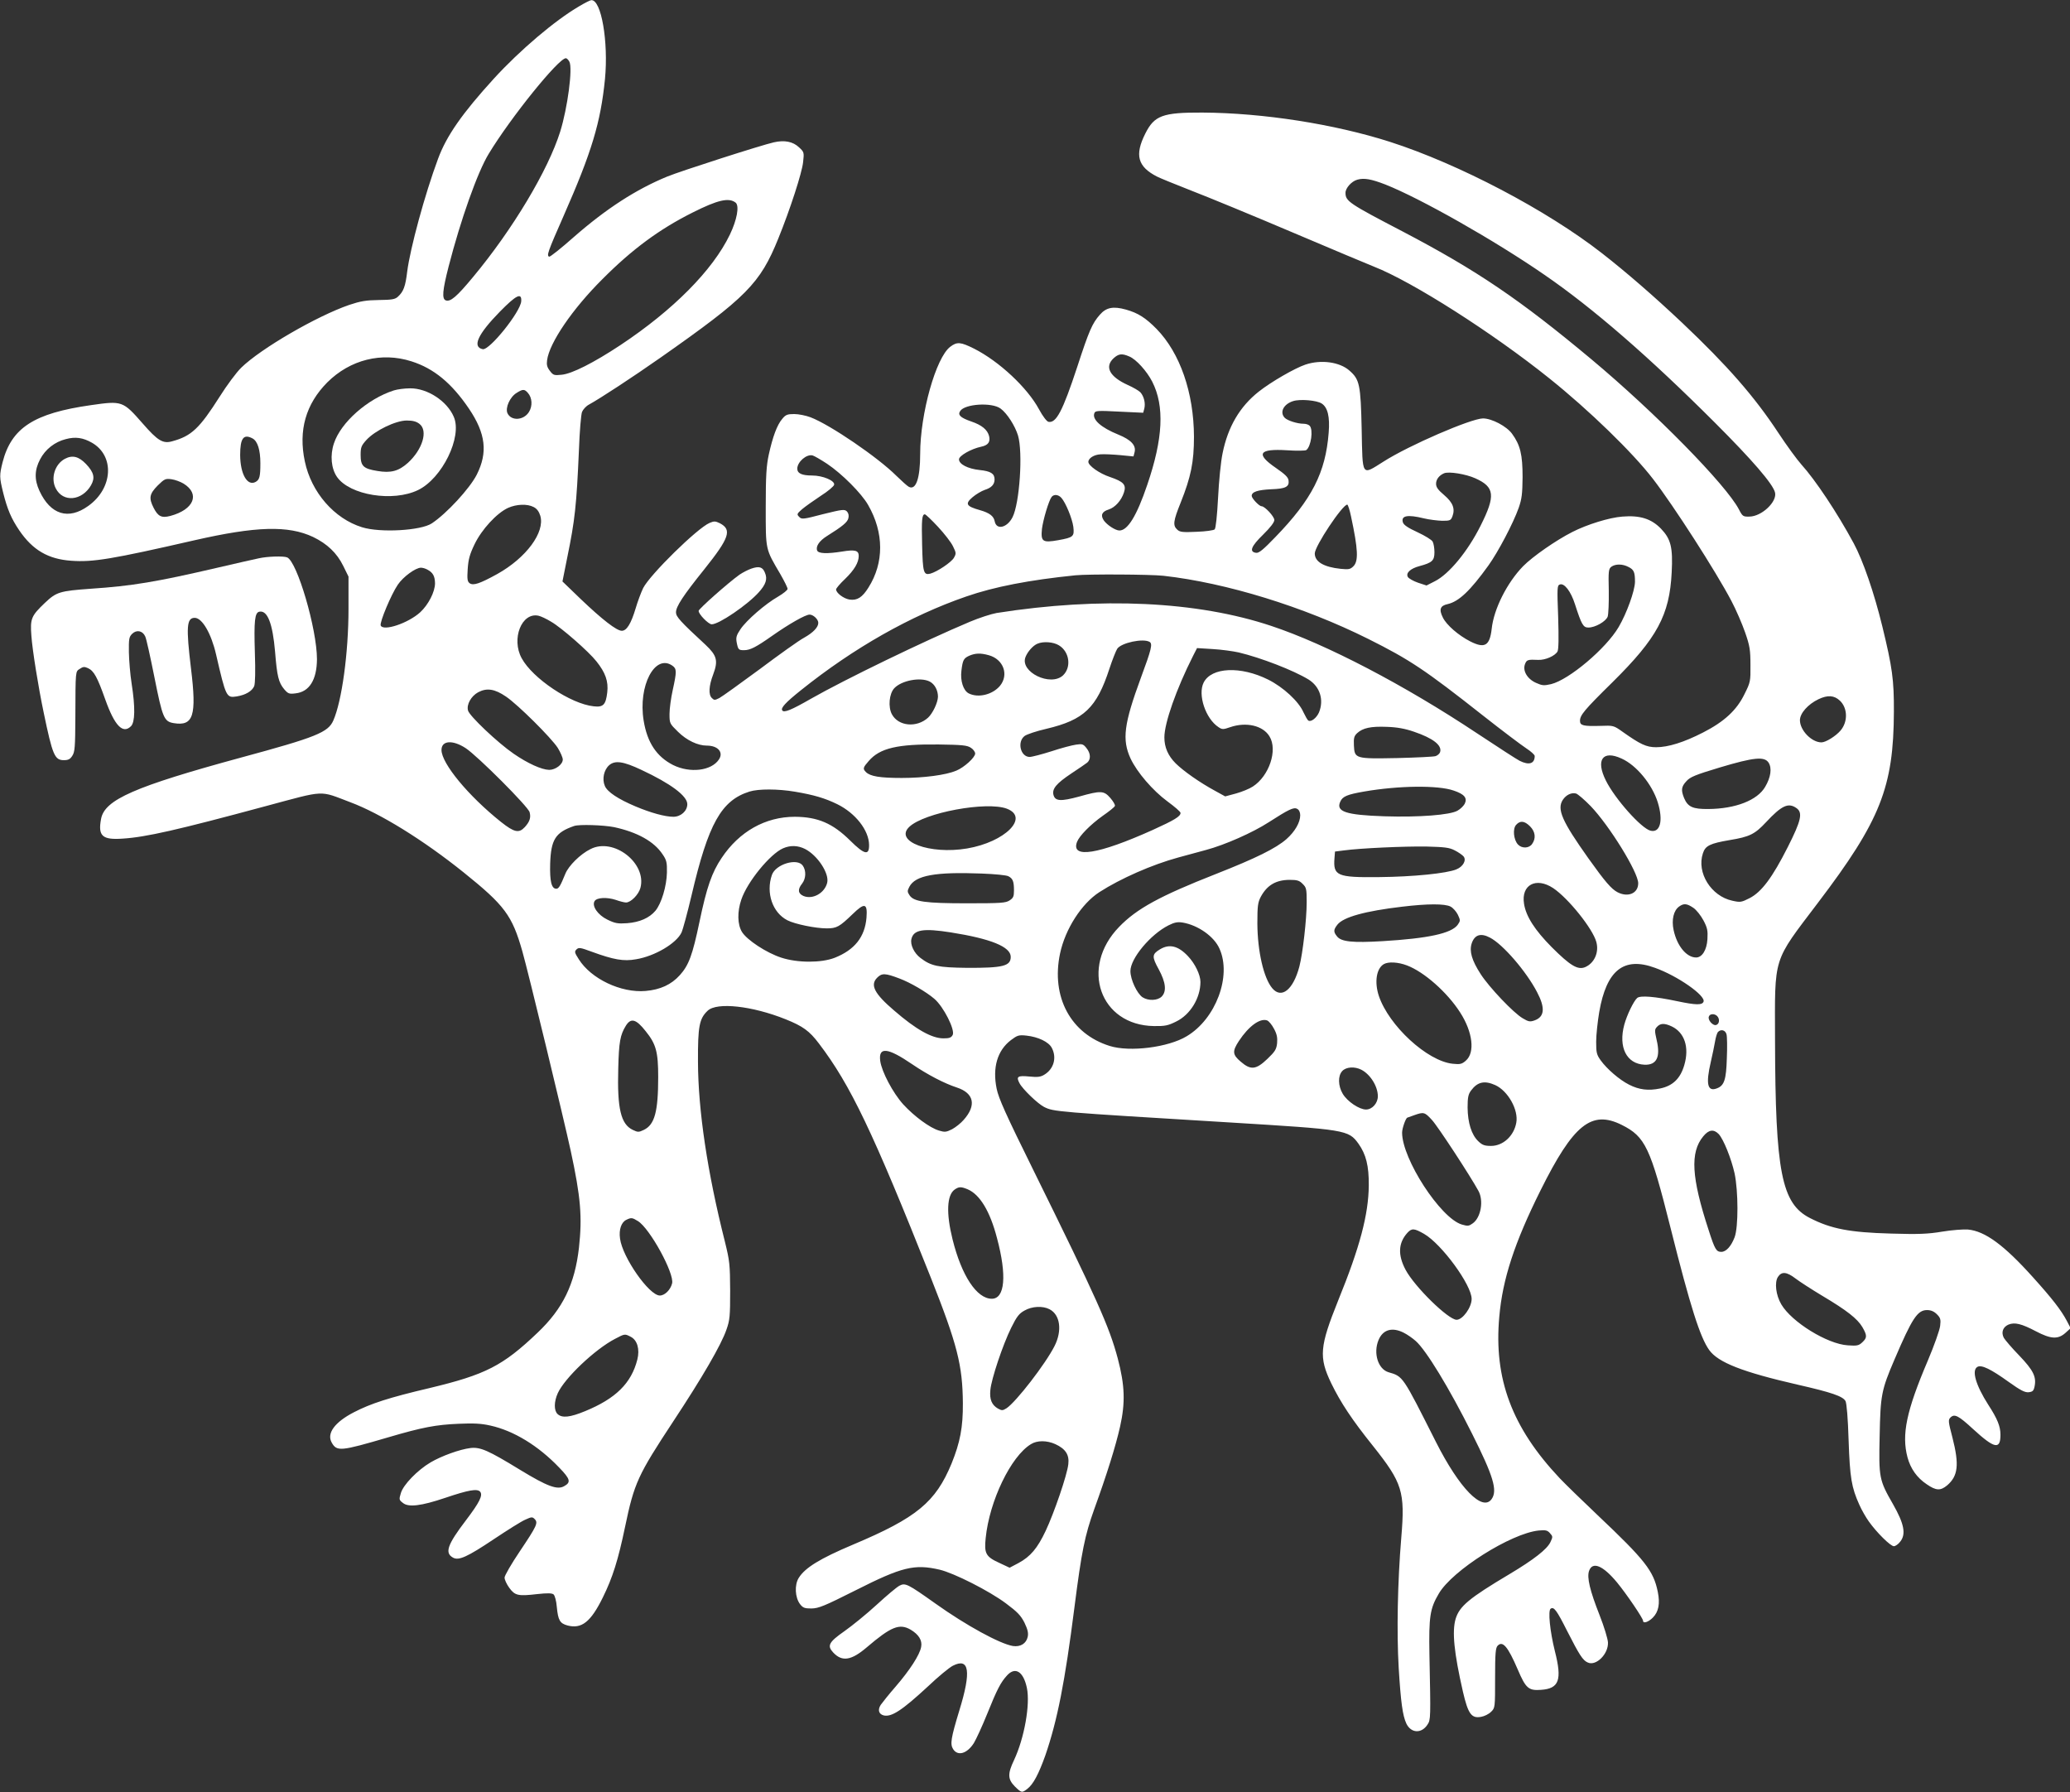
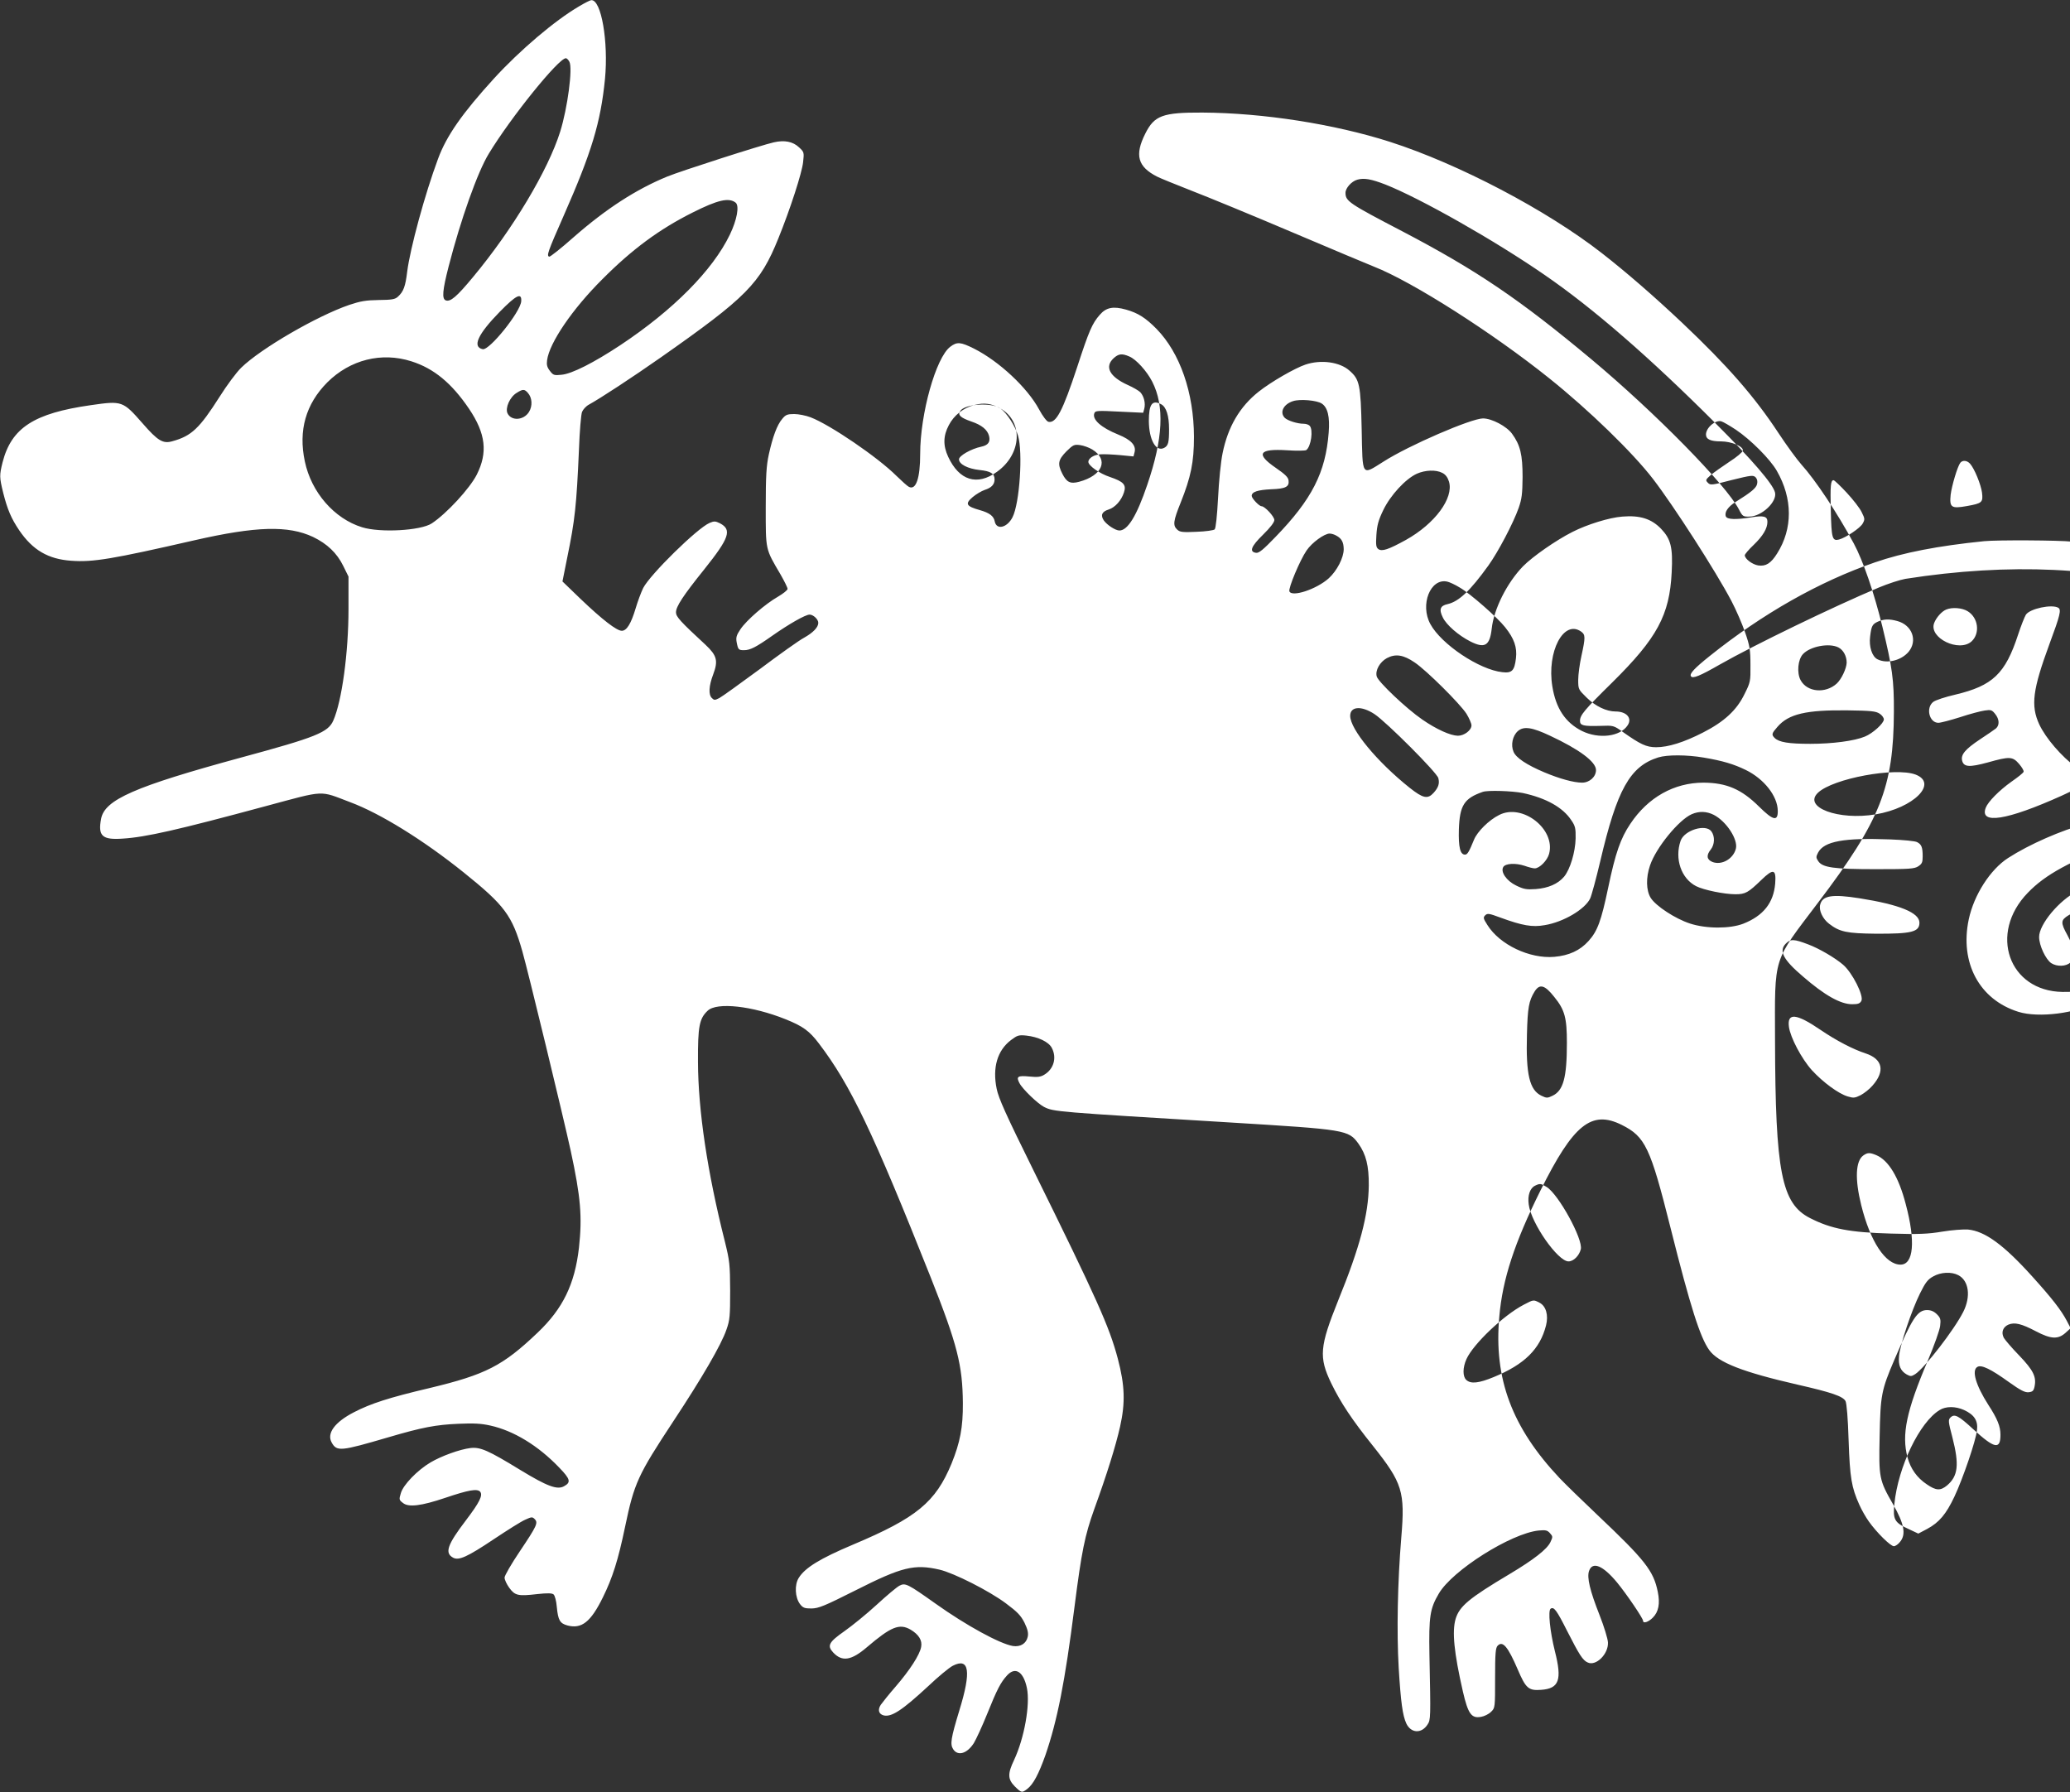
<svg xmlns="http://www.w3.org/2000/svg" version="1.0" width="1280pt" height="1108pt" viewBox="0 0 1280 1108" preserveAspectRatio="xMidYMid meet">
  <rect x="0" y="0" width="1280" height="1108" fill="#333333" stroke="none" />
  <g transform="translate(0,1108) scale(0.1,-0.1)" fill="#ffffff" stroke="none">
-     <path d="M3581 11041 c-149 -87 -365 -270 -527 -447 -196 -215 -293 -354 -345 -495 -82 -220 -173 -556 -191 -698 -11 -92 -23 -124 -57 -155 -18 -17 -38 -20 -119 -21 -79 -1 -113 -7 -182 -30 -201 -69 -547 -270 -668 -388 -30 -29 -90 -110 -134 -180 -124 -195 -174 -243 -292 -275 -58 -17 -90 2 -184 110 -122 139 -126 141 -320 113 -352 -50 -491 -140 -546 -353 -20 -81 -20 -92 4 -190 26 -102 49 -157 99 -231 83 -122 179 -178 321 -188 135 -10 253 10 760 126 385 88 583 93 736 21 87 -42 147 -99 186 -178 l33 -67 0 -200 c0 -271 -41 -570 -94 -690 -32 -73 -105 -103 -571 -229 -657 -179 -843 -260 -865 -379 -20 -106 7 -131 134 -122 143 9 337 53 885 201 373 100 327 98 522 24 185 -69 452 -234 701 -434 254 -204 300 -266 363 -488 35 -122 253 -1022 299 -1233 62 -287 72 -408 51 -600 -26 -225 -99 -376 -256 -525 -215 -205 -321 -259 -667 -342 -251 -59 -365 -96 -469 -150 -118 -61 -169 -130 -137 -187 32 -57 55 -54 349 32 214 63 296 78 436 84 92 4 139 2 196 -11 145 -32 297 -125 426 -260 69 -71 74 -91 30 -115 -42 -24 -104 -1 -270 100 -201 123 -248 143 -309 136 -66 -8 -179 -49 -247 -89 -81 -48 -168 -138 -183 -189 -12 -39 -12 -43 12 -61 34 -29 114 -19 262 31 145 49 198 58 216 38 18 -22 -3 -65 -88 -177 -115 -151 -133 -202 -79 -231 35 -19 88 5 251 114 84 56 171 111 195 121 39 18 44 18 58 4 23 -23 14 -42 -92 -200 -52 -77 -94 -150 -94 -162 0 -13 13 -41 29 -63 35 -48 54 -53 173 -39 64 7 91 6 101 -2 8 -7 17 -40 20 -77 8 -83 19 -102 66 -115 87 -23 144 21 219 174 60 121 95 233 137 435 57 273 79 320 299 654 177 268 296 472 328 566 21 59 23 84 23 241 -1 164 -3 183 -33 305 -108 427 -165 810 -166 1110 -1 219 8 267 60 316 57 54 275 30 482 -53 107 -43 147 -72 206 -150 195 -256 333 -545 692 -1448 164 -414 196 -541 198 -775 1 -150 -17 -243 -70 -374 -99 -239 -215 -335 -609 -501 -204 -86 -297 -143 -336 -206 -27 -43 -23 -121 8 -162 18 -23 28 -27 71 -27 45 1 79 15 274 113 285 144 362 163 518 127 89 -21 307 -131 411 -209 71 -53 91 -74 114 -119 20 -42 25 -64 20 -87 -9 -42 -45 -64 -92 -57 -81 14 -287 126 -478 262 -172 122 -187 130 -223 111 -16 -8 -79 -61 -141 -118 -62 -57 -152 -130 -199 -163 -97 -68 -109 -90 -70 -132 55 -59 112 -50 208 32 150 128 202 149 271 109 50 -30 73 -66 65 -107 -9 -49 -70 -143 -157 -244 -42 -48 -83 -100 -93 -114 -20 -31 -12 -57 18 -65 49 -12 115 32 275 180 62 59 131 116 153 127 102 52 115 -34 40 -277 -52 -171 -58 -208 -38 -239 29 -45 87 -27 128 38 14 23 52 105 83 182 60 149 83 194 123 237 51 55 101 22 122 -79 21 -102 -16 -309 -79 -444 -41 -86 -40 -119 4 -164 42 -41 44 -41 78 -15 37 29 70 92 111 207 74 215 121 452 180 916 44 345 64 443 122 605 78 215 133 391 160 511 33 148 30 254 -14 421 -53 199 -128 366 -522 1165 -170 344 -215 444 -227 503 -27 131 4 237 88 301 40 30 48 33 96 28 73 -8 138 -39 157 -76 32 -61 12 -131 -47 -166 -23 -14 -42 -16 -92 -11 -72 7 -83 0 -61 -41 19 -37 113 -127 152 -147 61 -30 64 -30 1149 -96 720 -44 733 -46 795 -131 47 -66 65 -137 64 -259 -2 -180 -55 -381 -189 -710 -115 -286 -121 -351 -43 -513 58 -119 128 -225 258 -387 182 -229 199 -282 175 -566 -23 -276 -29 -585 -16 -807 13 -211 24 -293 47 -343 29 -61 94 -64 131 -7 20 30 20 39 12 433 -4 235 3 284 58 377 84 144 446 372 617 390 43 4 54 2 70 -16 18 -20 19 -23 3 -56 -21 -44 -103 -108 -252 -197 -252 -150 -310 -199 -334 -277 -23 -78 -10 -209 45 -450 32 -138 53 -167 112 -156 20 3 48 17 62 31 25 24 25 26 25 209 0 154 3 187 16 200 31 32 63 -5 124 -147 50 -117 67 -132 145 -126 111 8 130 61 85 238 -31 124 -44 254 -26 264 20 13 37 -10 101 -137 75 -147 97 -183 128 -196 51 -24 128 52 125 124 -1 22 -24 98 -52 169 -60 152 -79 233 -65 273 21 61 86 34 173 -71 60 -73 161 -222 161 -237 0 -19 33 -8 60 19 36 36 46 87 31 160 -26 129 -78 196 -371 473 -96 91 -202 194 -236 230 -295 313 -408 615 -373 998 20 232 94 458 255 781 203 408 315 498 502 405 146 -73 177 -139 302 -637 123 -490 183 -677 239 -755 55 -77 206 -136 546 -214 211 -48 281 -72 297 -102 7 -14 15 -107 19 -242 8 -233 18 -291 66 -398 14 -32 41 -79 59 -104 49 -69 134 -153 155 -153 9 0 27 12 39 28 37 46 25 110 -44 231 -86 150 -89 163 -83 424 5 250 10 281 92 472 109 255 142 305 201 305 24 0 43 -8 61 -26 22 -22 25 -32 20 -72 -3 -26 -37 -122 -76 -214 -133 -312 -163 -458 -126 -598 19 -71 59 -127 119 -167 58 -40 85 -41 126 -7 68 58 76 128 33 296 -26 99 -27 109 -12 124 25 24 49 12 140 -72 132 -121 169 -129 169 -35 0 52 -19 99 -75 185 -78 122 -105 215 -67 235 25 14 83 -14 194 -94 73 -52 99 -65 122 -63 25 3 31 8 37 36 12 60 -8 100 -95 191 -46 47 -88 97 -95 109 -18 34 -6 67 28 82 39 16 80 6 170 -41 93 -49 137 -51 183 -10 l32 29 -24 46 c-35 66 -90 137 -210 270 -178 198 -295 284 -401 294 -27 2 -99 -3 -159 -13 -90 -15 -147 -17 -317 -12 -255 7 -370 29 -501 96 -176 90 -214 284 -216 1101 -1 526 -17 475 266 849 386 508 467 714 469 1180 1 198 -10 275 -71 526 -51 210 -120 409 -177 515 -103 191 -238 393 -324 488 -26 29 -90 116 -142 195 -148 225 -315 416 -595 681 -173 163 -343 311 -497 431 -341 266 -884 551 -1310 688 -344 110 -785 179 -1160 181 -246 1 -297 -18 -353 -130 -67 -133 -47 -205 73 -266 17 -9 111 -47 210 -86 99 -38 383 -155 630 -260 248 -105 473 -200 502 -211 237 -93 734 -410 1083 -690 246 -197 516 -459 642 -623 127 -165 387 -569 484 -753 29 -55 67 -143 85 -195 29 -83 33 -109 33 -201 1 -102 0 -107 -37 -181 -48 -99 -125 -170 -256 -237 -119 -61 -216 -91 -290 -91 -61 0 -98 18 -207 95 -56 40 -58 40 -138 37 -105 -3 -126 2 -126 31 0 35 25 66 201 239 276 273 353 415 366 679 8 155 -5 206 -66 270 -60 62 -131 84 -239 75 -81 -6 -219 -49 -309 -95 -101 -51 -246 -152 -305 -212 -99 -102 -181 -264 -194 -387 -12 -105 -43 -123 -132 -78 -73 37 -148 102 -170 148 -25 50 -17 73 30 83 69 16 139 82 252 239 60 84 152 258 187 356 19 55 23 85 24 190 0 139 -14 198 -65 268 -33 46 -125 95 -180 95 -74 -1 -457 -166 -615 -267 -137 -86 -129 -98 -135 199 -6 279 -13 309 -76 364 -60 53 -175 69 -271 37 -66 -22 -213 -107 -289 -167 -118 -93 -191 -218 -224 -381 -11 -52 -23 -174 -28 -276 -6 -112 -14 -188 -21 -195 -6 -6 -55 -13 -112 -15 -85 -4 -103 -2 -119 13 -29 26 -25 54 21 168 63 158 82 249 82 407 -1 272 -86 517 -231 666 -68 69 -115 99 -190 120 -79 22 -122 13 -161 -32 -47 -53 -67 -99 -140 -323 -90 -273 -130 -349 -178 -339 -10 2 -35 34 -58 77 -72 134 -247 297 -401 375 -84 42 -106 44 -148 12 -89 -67 -186 -415 -186 -662 0 -151 -26 -227 -70 -204 -10 5 -44 36 -77 68 -114 114 -410 316 -531 362 -29 11 -74 20 -101 20 -42 0 -53 -4 -74 -30 -32 -37 -59 -111 -83 -220 -15 -69 -19 -130 -19 -325 0 -270 -3 -256 91 -416 24 -42 44 -82 44 -90 0 -8 -27 -29 -59 -48 -79 -45 -195 -146 -232 -201 -25 -37 -29 -51 -24 -80 9 -47 12 -50 46 -50 37 0 73 18 171 87 108 76 209 133 234 133 23 0 54 -29 54 -51 0 -27 -31 -60 -88 -92 -32 -17 -155 -105 -275 -195 -121 -89 -232 -169 -249 -178 -28 -14 -32 -14 -46 0 -22 21 -19 75 8 146 32 85 23 117 -47 183 -157 145 -183 174 -183 201 0 36 44 103 175 266 155 194 173 245 96 285 -27 13 -35 14 -63 2 -76 -32 -369 -320 -411 -403 -13 -27 -34 -83 -46 -124 -29 -97 -56 -140 -86 -140 -32 0 -121 69 -255 197 l-112 108 30 150 c47 228 57 320 72 665 4 113 13 218 19 233 6 15 25 36 42 45 71 39 268 168 445 292 530 372 614 456 727 736 73 180 146 405 153 471 7 61 6 63 -25 92 -38 36 -90 46 -156 31 -73 -16 -578 -178 -660 -212 -192 -79 -376 -198 -575 -372 -79 -70 -148 -125 -154 -123 -17 6 -9 30 89 252 174 395 229 577 256 847 22 230 -23 492 -85 487 -6 0 -40 -17 -75 -38z m-60 -343 c21 -40 -11 -284 -57 -432 -75 -239 -294 -605 -539 -899 -101 -122 -140 -155 -169 -144 -24 10 -20 61 18 209 75 291 179 584 248 697 137 226 432 591 477 591 6 0 16 -10 22 -22z m5046 -759 c217 -86 673 -344 983 -558 299 -205 650 -510 1056 -916 229 -229 357 -377 370 -430 14 -57 -82 -148 -158 -149 -39 -1 -43 1 -65 44 -79 152 -519 600 -913 929 -442 369 -707 549 -1167 790 -332 173 -353 187 -353 239 0 29 37 71 73 81 42 12 86 4 174 -30z m-4018 -112 c24 -20 8 -107 -36 -198 -106 -220 -350 -466 -677 -683 -165 -109 -299 -177 -363 -183 -46 -5 -52 -3 -72 23 -18 23 -22 38 -18 67 14 107 156 316 342 501 183 184 352 309 558 412 155 78 224 94 266 61z m-1326 -610 c-5 -66 -196 -304 -238 -296 -67 14 -30 93 106 232 102 104 136 120 132 64z m3760 -341 c42 -17 109 -91 142 -156 77 -151 67 -352 -31 -638 -65 -192 -121 -282 -172 -282 -25 0 -78 35 -97 63 -21 32 -11 54 31 67 40 13 78 56 94 105 16 48 -2 67 -87 96 -64 21 -133 70 -133 93 0 23 35 45 75 47 22 2 77 -1 122 -5 l82 -8 7 27 c10 41 -22 76 -101 108 -107 43 -163 94 -148 132 5 16 20 17 154 10 l148 -7 7 26 c8 33 -2 75 -24 100 -9 10 -45 31 -79 46 -112 51 -144 112 -87 165 31 28 51 31 97 11z m-4439 -30 c139 -44 249 -135 356 -293 104 -154 117 -271 48 -408 -44 -86 -186 -240 -278 -301 -68 -45 -319 -59 -431 -24 -172 53 -314 216 -354 407 -41 192 6 355 139 489 141 140 335 189 520 130z m720 -195 c27 -30 30 -81 7 -118 -33 -53 -110 -57 -133 -8 -15 33 15 101 57 126 38 24 48 24 69 0z m4909 -66 c37 -24 51 -82 43 -180 -19 -246 -103 -412 -330 -646 -74 -77 -102 -100 -119 -97 -44 6 -31 40 43 112 46 45 70 77 70 91 0 21 -59 85 -79 85 -15 0 -61 49 -61 64 0 25 37 37 121 41 88 3 112 15 107 54 -2 20 -22 39 -80 79 -125 86 -104 119 71 108 58 -4 111 -3 118 1 30 21 45 127 21 151 -7 7 -23 12 -37 12 -39 0 -98 19 -116 36 -34 34 -9 85 51 104 43 14 147 5 177 -15z m-1986 -31 c40 -29 90 -107 108 -167 31 -104 10 -419 -34 -505 -33 -65 -99 -81 -110 -26 -6 33 -32 53 -92 70 -85 24 -93 39 -45 80 21 18 55 38 75 45 42 13 61 34 61 65 0 36 -24 51 -93 58 -73 8 -127 36 -127 66 0 22 75 65 137 78 43 9 58 29 49 66 -10 39 -45 68 -110 90 -66 23 -85 40 -69 64 27 45 196 56 250 16z m-5619 -211 c142 -81 131 -282 -22 -391 -123 -89 -234 -54 -302 93 -32 69 -31 129 4 195 32 62 91 108 159 125 60 16 106 9 161 -22z m994 26 c31 -17 48 -71 48 -153 0 -84 -5 -102 -30 -116 -51 -27 -94 49 -95 166 0 105 21 133 77 103z m3553 -157 c91 -61 212 -182 253 -254 99 -172 99 -358 2 -511 -38 -61 -70 -81 -117 -74 -37 6 -83 41 -83 63 0 6 25 36 55 64 58 56 85 102 85 143 0 34 -23 40 -102 27 -94 -15 -147 -13 -155 6 -10 26 13 60 61 90 96 60 126 85 132 110 4 17 1 31 -9 42 -15 14 -27 13 -148 -17 -122 -32 -132 -33 -147 -17 -16 16 -15 19 18 48 19 16 71 53 115 82 44 28 81 59 83 69 5 25 -70 57 -136 57 -64 0 -92 13 -92 43 1 42 58 91 95 81 11 -3 52 -27 90 -52z m4007 -89 c121 -54 127 -107 33 -294 -79 -158 -195 -299 -283 -343 l-51 -26 -52 17 c-29 10 -57 26 -63 35 -15 25 15 53 72 68 78 21 92 34 92 86 0 25 -5 54 -11 65 -5 11 -48 37 -93 58 -59 27 -86 45 -91 61 -13 42 28 50 130 25 33 -8 84 -14 113 -15 48 0 53 2 63 27 18 48 3 86 -51 132 -38 32 -50 49 -50 70 0 27 19 52 50 65 30 12 134 -5 192 -31z m-7987 -33 c104 -64 64 -161 -82 -200 -54 -14 -76 -3 -103 50 -31 61 -26 86 25 138 42 41 48 44 85 39 22 -3 55 -15 75 -27z m5428 -88 c27 -30 67 -128 74 -179 7 -60 1 -66 -94 -83 -96 -17 -108 -9 -100 70 7 56 42 175 60 198 14 17 41 15 60 -6z m-3263 -57 c20 -10 33 -28 41 -54 30 -102 -87 -260 -266 -360 -109 -60 -148 -73 -171 -57 -14 11 -16 25 -12 87 4 60 12 91 43 155 44 91 137 192 207 224 52 23 118 26 158 5z m5054 -57 c44 -205 47 -277 15 -309 -19 -19 -29 -21 -79 -16 -105 11 -160 44 -160 95 0 45 171 302 201 302 4 0 15 -33 23 -72z m-2554 -65 c40 -43 82 -97 93 -121 20 -40 20 -45 6 -70 -15 -28 -105 -88 -147 -99 -41 -10 -46 8 -50 177 -4 158 -1 190 17 190 5 0 42 -35 81 -77z m4269 -248 c35 -17 41 -33 41 -93 -1 -55 -51 -194 -101 -279 -78 -133 -307 -326 -418 -353 -44 -10 -55 -9 -93 8 -54 24 -84 75 -68 116 10 27 18 29 82 26 44 -2 104 25 119 52 7 14 8 83 4 214 -7 181 -6 194 10 200 28 11 69 -43 94 -122 41 -127 51 -144 83 -144 42 0 107 37 119 67 5 14 8 86 7 160 -3 123 -1 136 16 149 25 18 69 18 105 -1z m-7426 -17 c34 -18 46 -40 47 -84 0 -53 -41 -133 -92 -180 -75 -68 -229 -119 -244 -81 -7 20 65 192 106 252 33 49 110 105 143 105 10 0 28 -5 40 -12z m4552 -38 c390 -44 866 -191 1265 -390 258 -129 351 -191 710 -474 118 -93 239 -184 268 -203 28 -18 52 -40 52 -47 0 -48 -35 -59 -93 -30 -18 9 -135 85 -262 169 -451 300 -934 552 -1274 665 -458 153 -1056 181 -1698 80 -34 -6 -108 -30 -165 -54 -283 -119 -774 -357 -983 -476 -122 -70 -168 -89 -178 -72 -10 15 20 48 115 124 327 262 678 461 1023 580 173 60 389 102 675 131 81 8 462 6 545 -3z m-3787 -284 c63 -36 233 -185 280 -245 56 -70 75 -124 67 -192 -9 -77 -25 -93 -84 -86 -142 15 -377 172 -445 297 -66 120 0 286 104 263 14 -3 49 -19 78 -37z m3701 -125 c19 -12 11 -46 -54 -221 -105 -285 -118 -383 -64 -500 40 -85 137 -198 228 -265 45 -33 81 -64 81 -71 0 -22 -39 -45 -171 -105 -340 -153 -509 -179 -469 -74 15 38 82 106 159 161 39 27 73 54 75 61 3 6 -10 28 -28 49 -40 46 -58 47 -193 9 -114 -31 -149 -29 -159 11 -9 37 18 70 111 132 44 29 88 59 98 67 23 20 22 57 -5 90 -19 24 -26 27 -64 21 -23 -3 -92 -21 -152 -41 -60 -19 -121 -35 -135 -35 -56 0 -79 92 -32 129 14 11 75 31 136 45 232 55 310 129 389 371 18 55 40 110 48 123 24 38 162 67 201 43z m-561 -21 c66 -40 78 -136 25 -186 -77 -71 -267 21 -232 113 13 34 47 72 74 83 37 16 99 11 133 -10z m1112 -44 c138 -33 337 -110 431 -167 71 -44 97 -126 65 -204 -15 -34 -49 -61 -66 -50 -5 3 -18 26 -30 51 -29 67 -124 155 -218 202 -170 85 -351 77 -399 -18 -38 -75 12 -224 92 -276 22 -15 29 -15 72 0 99 34 203 10 243 -57 52 -84 -2 -245 -103 -310 -21 -14 -68 -33 -104 -43 l-67 -18 -60 33 c-98 53 -197 123 -246 171 -47 47 -70 99 -70 161 0 89 74 299 177 503 l25 49 96 -6 c54 -3 126 -13 162 -21z m-1546 -17 c91 -25 126 -121 69 -190 -46 -54 -134 -76 -193 -46 -33 17 -53 78 -45 140 8 67 14 77 49 93 38 16 69 17 120 3z m-1956 -65 c27 -19 27 -36 2 -150 -11 -49 -20 -116 -20 -148 0 -59 1 -60 53 -111 54 -53 122 -85 178 -85 68 0 104 -41 75 -85 -46 -71 -179 -87 -284 -35 -102 52 -160 139 -182 275 -35 215 70 415 178 339z m1591 -98 c31 -16 51 -54 51 -94 -1 -36 -32 -102 -61 -129 -70 -64 -184 -54 -224 21 -24 45 -17 127 15 161 45 48 162 70 219 41z m-2620 -93 c74 -50 280 -255 320 -317 17 -28 31 -60 31 -72 0 -30 -45 -64 -84 -64 -47 1 -133 40 -220 100 -99 68 -274 234 -282 267 -10 37 19 89 63 113 53 28 102 21 172 -27z m8248 -25 c48 -45 51 -130 4 -185 -29 -34 -91 -73 -118 -73 -61 0 -133 75 -133 137 0 43 50 99 115 130 57 27 97 24 132 -9z m-2634 -192 c118 -40 175 -84 162 -126 -3 -10 -16 -21 -28 -25 -12 -4 -119 -9 -237 -12 -260 -5 -264 -4 -268 78 -2 46 1 58 20 76 35 32 84 43 183 39 64 -2 113 -11 168 -30z m-5863 -102 c74 -49 387 -362 395 -396 9 -34 0 -59 -30 -92 -36 -39 -65 -33 -147 32 -202 161 -368 362 -368 445 0 59 69 64 150 11z m3123 3 c15 -9 27 -26 27 -36 0 -24 -68 -86 -117 -106 -64 -27 -201 -45 -337 -45 -136 0 -194 10 -221 36 -21 21 -19 28 17 69 69 80 178 105 433 102 145 -2 175 -5 198 -20z m4024 -67 c92 -41 189 -159 224 -271 35 -113 15 -190 -45 -175 -57 14 -220 197 -276 310 -64 128 -20 190 97 136z m909 -25 c22 -34 14 -91 -21 -150 -48 -83 -184 -136 -352 -137 -95 -1 -126 13 -149 67 -20 49 -18 71 14 105 23 26 54 39 207 85 211 63 275 69 301 30z m-6970 -45 c180 -84 284 -161 284 -212 0 -42 -40 -78 -86 -78 -51 0 -139 24 -234 64 -109 46 -175 90 -190 127 -18 42 -6 99 27 128 36 31 87 24 199 -29z m5023 -128 c66 -22 86 -46 68 -82 -7 -13 -26 -32 -44 -42 -45 -27 -240 -42 -453 -35 -239 8 -301 29 -272 91 14 32 43 44 147 62 213 37 458 40 554 6z m-4073 -7 c118 -20 185 -40 261 -77 112 -55 196 -161 197 -252 1 -67 -28 -61 -116 26 -109 108 -201 147 -343 148 -182 0 -344 -91 -453 -255 -60 -89 -92 -180 -137 -396 -43 -205 -66 -267 -121 -328 -53 -59 -121 -90 -212 -98 -152 -13 -337 75 -413 196 -26 41 -28 47 -14 61 14 13 23 12 93 -14 137 -50 198 -61 275 -47 116 19 249 98 281 165 9 20 37 123 62 229 104 445 184 588 359 643 55 17 175 17 281 -1z m4920 -89 c116 -121 294 -409 294 -477 0 -62 -62 -89 -127 -56 -39 20 -79 67 -181 210 -164 231 -196 304 -158 362 20 30 52 46 81 39 11 -3 52 -38 91 -78z m-3610 -16 c141 -54 -11 -206 -246 -246 -231 -39 -453 44 -357 134 93 88 478 159 603 112z m4882 4 c41 -28 30 -77 -53 -241 -95 -188 -162 -278 -236 -316 -51 -26 -58 -27 -107 -16 -131 28 -222 173 -182 293 15 47 43 61 166 82 122 20 155 36 224 110 97 104 138 123 188 88z m-3068 -45 c0 -44 -33 -101 -85 -147 -65 -57 -188 -118 -437 -216 -346 -136 -489 -214 -598 -327 -244 -251 -118 -608 215 -613 69 -1 88 3 138 28 87 42 150 145 150 245 0 44 -34 114 -77 159 -60 64 -115 78 -174 42 -49 -30 -50 -45 -7 -123 44 -81 50 -137 18 -169 -26 -25 -82 -27 -118 -4 -34 23 -75 109 -75 162 0 78 124 227 236 283 36 18 55 22 87 17 95 -16 195 -86 228 -162 76 -169 -23 -434 -203 -541 -114 -69 -352 -99 -476 -60 -241 75 -364 303 -307 572 32 151 133 308 243 379 132 85 326 170 487 214 44 12 122 33 173 47 116 31 288 107 387 171 123 79 155 95 176 83 12 -6 19 -21 19 -40z m1421 -68 c33 -33 38 -74 13 -109 -19 -28 -64 -29 -88 -3 -27 30 -33 97 -11 121 25 28 52 25 86 -9z m-5664 -5 c144 -31 248 -89 300 -168 25 -36 28 -51 27 -113 -2 -85 -34 -191 -71 -236 -38 -45 -98 -71 -175 -77 -58 -4 -75 -1 -122 22 -60 29 -98 85 -79 115 14 22 76 25 131 7 25 -9 53 -16 63 -16 30 0 78 49 89 90 41 153 -166 314 -309 240 -63 -31 -135 -103 -155 -152 -31 -76 -41 -93 -56 -93 -30 0 -41 46 -38 155 5 149 32 193 148 233 31 11 181 6 247 -7z m1181 -135 c78 -40 151 -152 137 -209 -16 -64 -89 -105 -146 -82 -35 15 -38 41 -9 77 24 31 26 80 4 111 -34 49 -168 9 -191 -58 -38 -111 4 -233 96 -280 47 -24 175 -50 243 -50 62 0 79 10 160 88 75 73 93 68 86 -22 -10 -119 -73 -199 -197 -248 -83 -32 -229 -32 -330 1 -92 30 -212 109 -243 159 -28 46 -30 124 -4 200 37 110 178 282 258 317 46 20 92 18 136 -4z m4018 -9 c22 -11 46 -28 54 -37 19 -23 -2 -63 -44 -80 -59 -25 -267 -46 -478 -48 -262 -3 -285 8 -276 119 l3 39 55 7 c104 14 375 26 510 24 113 -3 142 -6 176 -24z m-2760 -160 c27 -14 34 -32 34 -88 0 -36 -4 -46 -27 -61 -24 -16 -54 -18 -263 -18 -260 0 -330 10 -356 50 -14 21 -14 27 -1 52 37 71 161 93 447 82 80 -3 155 -10 166 -17z m1819 -47 c23 -22 25 -32 25 -112 0 -107 -24 -316 -45 -398 -38 -145 -111 -203 -168 -135 -53 63 -91 228 -92 400 0 109 3 130 21 165 39 72 93 104 177 105 48 0 62 -4 82 -25z m1549 -26 c93 -62 245 -251 267 -333 18 -65 -13 -132 -70 -156 -45 -18 -91 9 -206 124 -104 105 -159 190 -171 268 -19 117 74 167 180 97z m-635 -114 c16 -8 36 -31 46 -51 16 -35 16 -37 -2 -63 -40 -52 -180 -83 -463 -100 -185 -11 -256 -4 -282 29 -23 28 -23 41 2 73 37 47 171 84 400 111 158 19 264 19 299 1z m1502 -8 c18 -12 46 -47 62 -77 25 -47 28 -64 25 -117 -4 -67 -33 -113 -70 -113 -59 0 -118 71 -139 169 -14 64 0 122 34 146 29 21 48 19 88 -8z m-4591 -152 c247 -39 370 -89 370 -151 0 -57 -48 -69 -270 -68 -179 2 -223 11 -288 61 -40 30 -65 83 -56 118 14 57 73 67 244 40z m3333 -32 c80 -41 225 -209 292 -338 51 -97 46 -152 -16 -174 -28 -10 -38 -8 -73 13 -57 33 -207 191 -260 273 -55 85 -71 141 -56 189 18 55 56 67 113 37z m-513 -172 c106 -40 249 -166 329 -291 78 -121 93 -248 35 -298 -24 -21 -35 -24 -81 -19 -157 16 -395 235 -457 420 -28 85 -15 169 31 196 28 16 88 13 143 -8z m1534 -15 c140 -50 314 -172 300 -209 -8 -22 -46 -22 -164 3 -138 29 -226 36 -246 20 -22 -19 -64 -106 -80 -165 -38 -140 14 -243 125 -248 75 -3 100 47 75 153 -13 58 -13 65 2 81 21 23 46 24 91 3 80 -38 110 -130 78 -239 -24 -83 -71 -129 -150 -145 -72 -15 -130 -8 -192 24 -58 29 -136 96 -175 150 -25 35 -28 47 -28 115 0 42 9 125 19 184 45 259 152 344 345 273z m-4672 -66 c67 -25 166 -83 215 -125 58 -49 130 -193 114 -224 -9 -17 -21 -21 -57 -21 -72 0 -170 55 -305 172 -122 104 -150 158 -105 203 29 29 49 29 138 -5z m5056 -232 c17 -17 15 -48 -5 -55 -20 -8 -55 31 -46 52 6 18 35 19 51 3z m-2740 -79 c18 -33 22 -55 19 -89 -4 -38 -13 -52 -60 -97 -70 -67 -103 -71 -165 -17 -51 43 -53 64 -11 128 61 92 130 142 174 127 11 -4 30 -27 43 -52z m-3886 -14 c65 -80 78 -129 78 -284 0 -215 -22 -295 -89 -327 -31 -15 -37 -15 -68 0 -74 35 -97 132 -90 379 4 166 12 208 47 265 31 50 63 42 122 -33z m6684 -20 c4 -14 5 -81 2 -149 -4 -132 -16 -168 -61 -185 -59 -23 -70 27 -38 164 10 44 22 100 26 125 4 25 12 51 17 58 18 21 47 14 54 -13z m-5037 -184 c97 -66 201 -120 278 -145 106 -35 122 -110 42 -200 -18 -21 -50 -46 -72 -58 -36 -18 -45 -19 -81 -8 -57 17 -153 88 -221 162 -64 71 -133 202 -142 268 -12 89 45 84 196 -19z m2779 -35 c56 -29 102 -103 102 -164 0 -43 -35 -82 -73 -82 -42 0 -115 49 -144 97 -29 49 -31 111 -3 141 24 26 77 29 118 8z m828 -95 c79 -36 145 -154 130 -233 -15 -82 -82 -143 -156 -143 -40 0 -54 5 -79 29 -42 40 -65 114 -66 208 0 62 4 82 21 105 40 54 83 64 150 34z m-392 -215 c36 -38 239 -349 288 -439 33 -60 16 -163 -34 -200 -25 -18 -31 -19 -69 -8 -132 40 -369 405 -369 568 0 27 23 92 33 93 1 0 20 7 42 15 59 21 65 19 109 -29z m1774 -88 c30 -33 77 -150 98 -243 23 -110 24 -332 0 -395 -21 -55 -52 -90 -82 -90 -31 0 -40 14 -79 136 -106 324 -115 479 -33 578 34 42 65 46 96 14z m-4645 -341 c76 -32 139 -136 182 -302 62 -231 49 -375 -32 -375 -93 0 -187 142 -243 368 -40 161 -35 273 13 307 26 18 39 19 80 2z m-2038 -197 c74 -46 226 -324 211 -385 -10 -40 -45 -75 -76 -75 -66 0 -231 236 -246 352 -8 56 8 101 39 116 31 15 36 14 72 -8z m4861 -79 c109 -63 294 -316 294 -402 0 -52 -55 -129 -93 -129 -51 0 -260 204 -316 310 -48 91 -45 165 12 228 27 29 42 28 103 -7z m2297 -276 c25 -19 99 -67 164 -106 153 -91 218 -142 249 -194 30 -52 30 -66 0 -94 -22 -21 -33 -23 -90 -19 -127 8 -347 144 -411 253 -34 57 -43 136 -21 170 23 35 54 32 109 -10z m-4613 -190 c66 -34 79 -132 31 -227 -56 -111 -238 -346 -297 -385 -24 -15 -29 -15 -53 -2 -38 22 -53 56 -47 115 6 68 77 280 129 385 34 69 49 88 82 106 47 27 113 30 155 8z m2190 -145 c22 -11 55 -34 74 -51 64 -56 207 -290 349 -574 131 -261 158 -350 121 -403 -56 -81 -199 64 -345 353 -208 412 -202 404 -294 431 -64 20 -94 118 -61 198 27 66 85 82 156 46z m-4780 -25 c41 -21 57 -77 41 -141 -37 -146 -133 -241 -323 -319 -92 -38 -142 -44 -170 -18 -23 21 -23 76 1 129 42 93 229 271 354 336 61 32 60 32 97 13z m2626 -664 c63 -29 87 -66 80 -124 -7 -66 -88 -302 -140 -412 -51 -108 -94 -159 -168 -199 l-55 -29 -66 31 c-81 37 -92 58 -82 152 23 230 156 506 280 581 38 24 98 24 151 0z" />
-     <path d="M2435 8666 c-162 -52 -327 -197 -370 -327 -25 -74 -17 -156 19 -208 79 -113 346 -156 501 -81 149 72 275 329 221 453 -42 98 -164 177 -270 176 -34 0 -79 -6 -101 -13z m159 -207 c54 -42 19 -158 -72 -241 -57 -51 -105 -64 -188 -50 -87 14 -104 30 -104 99 0 47 4 58 36 93 53 58 181 120 249 120 38 0 60 -6 79 -21z" />
-     <path d="M401 8243 c-62 -33 -89 -120 -56 -183 45 -88 162 -77 218 20 26 46 18 79 -31 131 -45 47 -84 57 -131 32z" />
-     <path d="M1600 7628 c-25 -5 -139 -31 -255 -58 -379 -88 -528 -113 -783 -130 -194 -14 -213 -20 -285 -88 -84 -80 -91 -98 -83 -202 6 -88 43 -318 76 -475 55 -265 68 -295 125 -295 27 0 39 6 52 27 16 24 18 54 19 238 1 293 0 282 28 300 19 13 28 14 50 4 37 -17 58 -56 107 -194 58 -163 109 -215 159 -165 25 25 27 116 4 263 -9 56 -16 144 -17 194 -1 83 1 95 20 114 27 27 65 20 81 -16 7 -14 32 -128 57 -253 50 -250 59 -273 119 -283 122 -20 143 45 107 338 -31 257 -27 313 23 313 46 0 102 -96 132 -226 61 -264 64 -270 127 -260 56 9 96 33 109 64 6 18 8 89 4 207 -6 195 -1 248 28 253 50 10 82 -73 97 -248 12 -152 22 -190 56 -231 24 -28 31 -31 70 -26 86 9 132 84 133 211 0 187 -123 606 -185 630 -24 9 -122 6 -175 -6z" />
-     <path d="M4645 7564 c-20 -7 -53 -24 -72 -37 -70 -50 -253 -212 -253 -224 0 -21 61 -83 81 -83 45 0 221 120 291 198 44 49 55 82 38 121 -14 36 -36 42 -85 25z" />
+     <path d="M3581 11041 c-149 -87 -365 -270 -527 -447 -196 -215 -293 -354 -345 -495 -82 -220 -173 -556 -191 -698 -11 -92 -23 -124 -57 -155 -18 -17 -38 -20 -119 -21 -79 -1 -113 -7 -182 -30 -201 -69 -547 -270 -668 -388 -30 -29 -90 -110 -134 -180 -124 -195 -174 -243 -292 -275 -58 -17 -90 2 -184 110 -122 139 -126 141 -320 113 -352 -50 -491 -140 -546 -353 -20 -81 -20 -92 4 -190 26 -102 49 -157 99 -231 83 -122 179 -178 321 -188 135 -10 253 10 760 126 385 88 583 93 736 21 87 -42 147 -99 186 -178 l33 -67 0 -200 c0 -271 -41 -570 -94 -690 -32 -73 -105 -103 -571 -229 -657 -179 -843 -260 -865 -379 -20 -106 7 -131 134 -122 143 9 337 53 885 201 373 100 327 98 522 24 185 -69 452 -234 701 -434 254 -204 300 -266 363 -488 35 -122 253 -1022 299 -1233 62 -287 72 -408 51 -600 -26 -225 -99 -376 -256 -525 -215 -205 -321 -259 -667 -342 -251 -59 -365 -96 -469 -150 -118 -61 -169 -130 -137 -187 32 -57 55 -54 349 32 214 63 296 78 436 84 92 4 139 2 196 -11 145 -32 297 -125 426 -260 69 -71 74 -91 30 -115 -42 -24 -104 -1 -270 100 -201 123 -248 143 -309 136 -66 -8 -179 -49 -247 -89 -81 -48 -168 -138 -183 -189 -12 -39 -12 -43 12 -61 34 -29 114 -19 262 31 145 49 198 58 216 38 18 -22 -3 -65 -88 -177 -115 -151 -133 -202 -79 -231 35 -19 88 5 251 114 84 56 171 111 195 121 39 18 44 18 58 4 23 -23 14 -42 -92 -200 -52 -77 -94 -150 -94 -162 0 -13 13 -41 29 -63 35 -48 54 -53 173 -39 64 7 91 6 101 -2 8 -7 17 -40 20 -77 8 -83 19 -102 66 -115 87 -23 144 21 219 174 60 121 95 233 137 435 57 273 79 320 299 654 177 268 296 472 328 566 21 59 23 84 23 241 -1 164 -3 183 -33 305 -108 427 -165 810 -166 1110 -1 219 8 267 60 316 57 54 275 30 482 -53 107 -43 147 -72 206 -150 195 -256 333 -545 692 -1448 164 -414 196 -541 198 -775 1 -150 -17 -243 -70 -374 -99 -239 -215 -335 -609 -501 -204 -86 -297 -143 -336 -206 -27 -43 -23 -121 8 -162 18 -23 28 -27 71 -27 45 1 79 15 274 113 285 144 362 163 518 127 89 -21 307 -131 411 -209 71 -53 91 -74 114 -119 20 -42 25 -64 20 -87 -9 -42 -45 -64 -92 -57 -81 14 -287 126 -478 262 -172 122 -187 130 -223 111 -16 -8 -79 -61 -141 -118 -62 -57 -152 -130 -199 -163 -97 -68 -109 -90 -70 -132 55 -59 112 -50 208 32 150 128 202 149 271 109 50 -30 73 -66 65 -107 -9 -49 -70 -143 -157 -244 -42 -48 -83 -100 -93 -114 -20 -31 -12 -57 18 -65 49 -12 115 32 275 180 62 59 131 116 153 127 102 52 115 -34 40 -277 -52 -171 -58 -208 -38 -239 29 -45 87 -27 128 38 14 23 52 105 83 182 60 149 83 194 123 237 51 55 101 22 122 -79 21 -102 -16 -309 -79 -444 -41 -86 -40 -119 4 -164 42 -41 44 -41 78 -15 37 29 70 92 111 207 74 215 121 452 180 916 44 345 64 443 122 605 78 215 133 391 160 511 33 148 30 254 -14 421 -53 199 -128 366 -522 1165 -170 344 -215 444 -227 503 -27 131 4 237 88 301 40 30 48 33 96 28 73 -8 138 -39 157 -76 32 -61 12 -131 -47 -166 -23 -14 -42 -16 -92 -11 -72 7 -83 0 -61 -41 19 -37 113 -127 152 -147 61 -30 64 -30 1149 -96 720 -44 733 -46 795 -131 47 -66 65 -137 64 -259 -2 -180 -55 -381 -189 -710 -115 -286 -121 -351 -43 -513 58 -119 128 -225 258 -387 182 -229 199 -282 175 -566 -23 -276 -29 -585 -16 -807 13 -211 24 -293 47 -343 29 -61 94 -64 131 -7 20 30 20 39 12 433 -4 235 3 284 58 377 84 144 446 372 617 390 43 4 54 2 70 -16 18 -20 19 -23 3 -56 -21 -44 -103 -108 -252 -197 -252 -150 -310 -199 -334 -277 -23 -78 -10 -209 45 -450 32 -138 53 -167 112 -156 20 3 48 17 62 31 25 24 25 26 25 209 0 154 3 187 16 200 31 32 63 -5 124 -147 50 -117 67 -132 145 -126 111 8 130 61 85 238 -31 124 -44 254 -26 264 20 13 37 -10 101 -137 75 -147 97 -183 128 -196 51 -24 128 52 125 124 -1 22 -24 98 -52 169 -60 152 -79 233 -65 273 21 61 86 34 173 -71 60 -73 161 -222 161 -237 0 -19 33 -8 60 19 36 36 46 87 31 160 -26 129 -78 196 -371 473 -96 91 -202 194 -236 230 -295 313 -408 615 -373 998 20 232 94 458 255 781 203 408 315 498 502 405 146 -73 177 -139 302 -637 123 -490 183 -677 239 -755 55 -77 206 -136 546 -214 211 -48 281 -72 297 -102 7 -14 15 -107 19 -242 8 -233 18 -291 66 -398 14 -32 41 -79 59 -104 49 -69 134 -153 155 -153 9 0 27 12 39 28 37 46 25 110 -44 231 -86 150 -89 163 -83 424 5 250 10 281 92 472 109 255 142 305 201 305 24 0 43 -8 61 -26 22 -22 25 -32 20 -72 -3 -26 -37 -122 -76 -214 -133 -312 -163 -458 -126 -598 19 -71 59 -127 119 -167 58 -40 85 -41 126 -7 68 58 76 128 33 296 -26 99 -27 109 -12 124 25 24 49 12 140 -72 132 -121 169 -129 169 -35 0 52 -19 99 -75 185 -78 122 -105 215 -67 235 25 14 83 -14 194 -94 73 -52 99 -65 122 -63 25 3 31 8 37 36 12 60 -8 100 -95 191 -46 47 -88 97 -95 109 -18 34 -6 67 28 82 39 16 80 6 170 -41 93 -49 137 -51 183 -10 l32 29 -24 46 c-35 66 -90 137 -210 270 -178 198 -295 284 -401 294 -27 2 -99 -3 -159 -13 -90 -15 -147 -17 -317 -12 -255 7 -370 29 -501 96 -176 90 -214 284 -216 1101 -1 526 -17 475 266 849 386 508 467 714 469 1180 1 198 -10 275 -71 526 -51 210 -120 409 -177 515 -103 191 -238 393 -324 488 -26 29 -90 116 -142 195 -148 225 -315 416 -595 681 -173 163 -343 311 -497 431 -341 266 -884 551 -1310 688 -344 110 -785 179 -1160 181 -246 1 -297 -18 -353 -130 -67 -133 -47 -205 73 -266 17 -9 111 -47 210 -86 99 -38 383 -155 630 -260 248 -105 473 -200 502 -211 237 -93 734 -410 1083 -690 246 -197 516 -459 642 -623 127 -165 387 -569 484 -753 29 -55 67 -143 85 -195 29 -83 33 -109 33 -201 1 -102 0 -107 -37 -181 -48 -99 -125 -170 -256 -237 -119 -61 -216 -91 -290 -91 -61 0 -98 18 -207 95 -56 40 -58 40 -138 37 -105 -3 -126 2 -126 31 0 35 25 66 201 239 276 273 353 415 366 679 8 155 -5 206 -66 270 -60 62 -131 84 -239 75 -81 -6 -219 -49 -309 -95 -101 -51 -246 -152 -305 -212 -99 -102 -181 -264 -194 -387 -12 -105 -43 -123 -132 -78 -73 37 -148 102 -170 148 -25 50 -17 73 30 83 69 16 139 82 252 239 60 84 152 258 187 356 19 55 23 85 24 190 0 139 -14 198 -65 268 -33 46 -125 95 -180 95 -74 -1 -457 -166 -615 -267 -137 -86 -129 -98 -135 199 -6 279 -13 309 -76 364 -60 53 -175 69 -271 37 -66 -22 -213 -107 -289 -167 -118 -93 -191 -218 -224 -381 -11 -52 -23 -174 -28 -276 -6 -112 -14 -188 -21 -195 -6 -6 -55 -13 -112 -15 -85 -4 -103 -2 -119 13 -29 26 -25 54 21 168 63 158 82 249 82 407 -1 272 -86 517 -231 666 -68 69 -115 99 -190 120 -79 22 -122 13 -161 -32 -47 -53 -67 -99 -140 -323 -90 -273 -130 -349 -178 -339 -10 2 -35 34 -58 77 -72 134 -247 297 -401 375 -84 42 -106 44 -148 12 -89 -67 -186 -415 -186 -662 0 -151 -26 -227 -70 -204 -10 5 -44 36 -77 68 -114 114 -410 316 -531 362 -29 11 -74 20 -101 20 -42 0 -53 -4 -74 -30 -32 -37 -59 -111 -83 -220 -15 -69 -19 -130 -19 -325 0 -270 -3 -256 91 -416 24 -42 44 -82 44 -90 0 -8 -27 -29 -59 -48 -79 -45 -195 -146 -232 -201 -25 -37 -29 -51 -24 -80 9 -47 12 -50 46 -50 37 0 73 18 171 87 108 76 209 133 234 133 23 0 54 -29 54 -51 0 -27 -31 -60 -88 -92 -32 -17 -155 -105 -275 -195 -121 -89 -232 -169 -249 -178 -28 -14 -32 -14 -46 0 -22 21 -19 75 8 146 32 85 23 117 -47 183 -157 145 -183 174 -183 201 0 36 44 103 175 266 155 194 173 245 96 285 -27 13 -35 14 -63 2 -76 -32 -369 -320 -411 -403 -13 -27 -34 -83 -46 -124 -29 -97 -56 -140 -86 -140 -32 0 -121 69 -255 197 l-112 108 30 150 c47 228 57 320 72 665 4 113 13 218 19 233 6 15 25 36 42 45 71 39 268 168 445 292 530 372 614 456 727 736 73 180 146 405 153 471 7 61 6 63 -25 92 -38 36 -90 46 -156 31 -73 -16 -578 -178 -660 -212 -192 -79 -376 -198 -575 -372 -79 -70 -148 -125 -154 -123 -17 6 -9 30 89 252 174 395 229 577 256 847 22 230 -23 492 -85 487 -6 0 -40 -17 -75 -38z m-60 -343 c21 -40 -11 -284 -57 -432 -75 -239 -294 -605 -539 -899 -101 -122 -140 -155 -169 -144 -24 10 -20 61 18 209 75 291 179 584 248 697 137 226 432 591 477 591 6 0 16 -10 22 -22z m5046 -759 c217 -86 673 -344 983 -558 299 -205 650 -510 1056 -916 229 -229 357 -377 370 -430 14 -57 -82 -148 -158 -149 -39 -1 -43 1 -65 44 -79 152 -519 600 -913 929 -442 369 -707 549 -1167 790 -332 173 -353 187 -353 239 0 29 37 71 73 81 42 12 86 4 174 -30z m-4018 -112 c24 -20 8 -107 -36 -198 -106 -220 -350 -466 -677 -683 -165 -109 -299 -177 -363 -183 -46 -5 -52 -3 -72 23 -18 23 -22 38 -18 67 14 107 156 316 342 501 183 184 352 309 558 412 155 78 224 94 266 61z m-1326 -610 c-5 -66 -196 -304 -238 -296 -67 14 -30 93 106 232 102 104 136 120 132 64z m3760 -341 c42 -17 109 -91 142 -156 77 -151 67 -352 -31 -638 -65 -192 -121 -282 -172 -282 -25 0 -78 35 -97 63 -21 32 -11 54 31 67 40 13 78 56 94 105 16 48 -2 67 -87 96 -64 21 -133 70 -133 93 0 23 35 45 75 47 22 2 77 -1 122 -5 l82 -8 7 27 c10 41 -22 76 -101 108 -107 43 -163 94 -148 132 5 16 20 17 154 10 l148 -7 7 26 c8 33 -2 75 -24 100 -9 10 -45 31 -79 46 -112 51 -144 112 -87 165 31 28 51 31 97 11z m-4439 -30 c139 -44 249 -135 356 -293 104 -154 117 -271 48 -408 -44 -86 -186 -240 -278 -301 -68 -45 -319 -59 -431 -24 -172 53 -314 216 -354 407 -41 192 6 355 139 489 141 140 335 189 520 130z m720 -195 c27 -30 30 -81 7 -118 -33 -53 -110 -57 -133 -8 -15 33 15 101 57 126 38 24 48 24 69 0z m4909 -66 c37 -24 51 -82 43 -180 -19 -246 -103 -412 -330 -646 -74 -77 -102 -100 -119 -97 -44 6 -31 40 43 112 46 45 70 77 70 91 0 21 -59 85 -79 85 -15 0 -61 49 -61 64 0 25 37 37 121 41 88 3 112 15 107 54 -2 20 -22 39 -80 79 -125 86 -104 119 71 108 58 -4 111 -3 118 1 30 21 45 127 21 151 -7 7 -23 12 -37 12 -39 0 -98 19 -116 36 -34 34 -9 85 51 104 43 14 147 5 177 -15z m-1986 -31 c40 -29 90 -107 108 -167 31 -104 10 -419 -34 -505 -33 -65 -99 -81 -110 -26 -6 33 -32 53 -92 70 -85 24 -93 39 -45 80 21 18 55 38 75 45 42 13 61 34 61 65 0 36 -24 51 -93 58 -73 8 -127 36 -127 66 0 22 75 65 137 78 43 9 58 29 49 66 -10 39 -45 68 -110 90 -66 23 -85 40 -69 64 27 45 196 56 250 16z c142 -81 131 -282 -22 -391 -123 -89 -234 -54 -302 93 -32 69 -31 129 4 195 32 62 91 108 159 125 60 16 106 9 161 -22z m994 26 c31 -17 48 -71 48 -153 0 -84 -5 -102 -30 -116 -51 -27 -94 49 -95 166 0 105 21 133 77 103z m3553 -157 c91 -61 212 -182 253 -254 99 -172 99 -358 2 -511 -38 -61 -70 -81 -117 -74 -37 6 -83 41 -83 63 0 6 25 36 55 64 58 56 85 102 85 143 0 34 -23 40 -102 27 -94 -15 -147 -13 -155 6 -10 26 13 60 61 90 96 60 126 85 132 110 4 17 1 31 -9 42 -15 14 -27 13 -148 -17 -122 -32 -132 -33 -147 -17 -16 16 -15 19 18 48 19 16 71 53 115 82 44 28 81 59 83 69 5 25 -70 57 -136 57 -64 0 -92 13 -92 43 1 42 58 91 95 81 11 -3 52 -27 90 -52z m4007 -89 c121 -54 127 -107 33 -294 -79 -158 -195 -299 -283 -343 l-51 -26 -52 17 c-29 10 -57 26 -63 35 -15 25 15 53 72 68 78 21 92 34 92 86 0 25 -5 54 -11 65 -5 11 -48 37 -93 58 -59 27 -86 45 -91 61 -13 42 28 50 130 25 33 -8 84 -14 113 -15 48 0 53 2 63 27 18 48 3 86 -51 132 -38 32 -50 49 -50 70 0 27 19 52 50 65 30 12 134 -5 192 -31z m-7987 -33 c104 -64 64 -161 -82 -200 -54 -14 -76 -3 -103 50 -31 61 -26 86 25 138 42 41 48 44 85 39 22 -3 55 -15 75 -27z m5428 -88 c27 -30 67 -128 74 -179 7 -60 1 -66 -94 -83 -96 -17 -108 -9 -100 70 7 56 42 175 60 198 14 17 41 15 60 -6z m-3263 -57 c20 -10 33 -28 41 -54 30 -102 -87 -260 -266 -360 -109 -60 -148 -73 -171 -57 -14 11 -16 25 -12 87 4 60 12 91 43 155 44 91 137 192 207 224 52 23 118 26 158 5z m5054 -57 c44 -205 47 -277 15 -309 -19 -19 -29 -21 -79 -16 -105 11 -160 44 -160 95 0 45 171 302 201 302 4 0 15 -33 23 -72z m-2554 -65 c40 -43 82 -97 93 -121 20 -40 20 -45 6 -70 -15 -28 -105 -88 -147 -99 -41 -10 -46 8 -50 177 -4 158 -1 190 17 190 5 0 42 -35 81 -77z m4269 -248 c35 -17 41 -33 41 -93 -1 -55 -51 -194 -101 -279 -78 -133 -307 -326 -418 -353 -44 -10 -55 -9 -93 8 -54 24 -84 75 -68 116 10 27 18 29 82 26 44 -2 104 25 119 52 7 14 8 83 4 214 -7 181 -6 194 10 200 28 11 69 -43 94 -122 41 -127 51 -144 83 -144 42 0 107 37 119 67 5 14 8 86 7 160 -3 123 -1 136 16 149 25 18 69 18 105 -1z m-7426 -17 c34 -18 46 -40 47 -84 0 -53 -41 -133 -92 -180 -75 -68 -229 -119 -244 -81 -7 20 65 192 106 252 33 49 110 105 143 105 10 0 28 -5 40 -12z m4552 -38 c390 -44 866 -191 1265 -390 258 -129 351 -191 710 -474 118 -93 239 -184 268 -203 28 -18 52 -40 52 -47 0 -48 -35 -59 -93 -30 -18 9 -135 85 -262 169 -451 300 -934 552 -1274 665 -458 153 -1056 181 -1698 80 -34 -6 -108 -30 -165 -54 -283 -119 -774 -357 -983 -476 -122 -70 -168 -89 -178 -72 -10 15 20 48 115 124 327 262 678 461 1023 580 173 60 389 102 675 131 81 8 462 6 545 -3z m-3787 -284 c63 -36 233 -185 280 -245 56 -70 75 -124 67 -192 -9 -77 -25 -93 -84 -86 -142 15 -377 172 -445 297 -66 120 0 286 104 263 14 -3 49 -19 78 -37z m3701 -125 c19 -12 11 -46 -54 -221 -105 -285 -118 -383 -64 -500 40 -85 137 -198 228 -265 45 -33 81 -64 81 -71 0 -22 -39 -45 -171 -105 -340 -153 -509 -179 -469 -74 15 38 82 106 159 161 39 27 73 54 75 61 3 6 -10 28 -28 49 -40 46 -58 47 -193 9 -114 -31 -149 -29 -159 11 -9 37 18 70 111 132 44 29 88 59 98 67 23 20 22 57 -5 90 -19 24 -26 27 -64 21 -23 -3 -92 -21 -152 -41 -60 -19 -121 -35 -135 -35 -56 0 -79 92 -32 129 14 11 75 31 136 45 232 55 310 129 389 371 18 55 40 110 48 123 24 38 162 67 201 43z m-561 -21 c66 -40 78 -136 25 -186 -77 -71 -267 21 -232 113 13 34 47 72 74 83 37 16 99 11 133 -10z m1112 -44 c138 -33 337 -110 431 -167 71 -44 97 -126 65 -204 -15 -34 -49 -61 -66 -50 -5 3 -18 26 -30 51 -29 67 -124 155 -218 202 -170 85 -351 77 -399 -18 -38 -75 12 -224 92 -276 22 -15 29 -15 72 0 99 34 203 10 243 -57 52 -84 -2 -245 -103 -310 -21 -14 -68 -33 -104 -43 l-67 -18 -60 33 c-98 53 -197 123 -246 171 -47 47 -70 99 -70 161 0 89 74 299 177 503 l25 49 96 -6 c54 -3 126 -13 162 -21z m-1546 -17 c91 -25 126 -121 69 -190 -46 -54 -134 -76 -193 -46 -33 17 -53 78 -45 140 8 67 14 77 49 93 38 16 69 17 120 3z m-1956 -65 c27 -19 27 -36 2 -150 -11 -49 -20 -116 -20 -148 0 -59 1 -60 53 -111 54 -53 122 -85 178 -85 68 0 104 -41 75 -85 -46 -71 -179 -87 -284 -35 -102 52 -160 139 -182 275 -35 215 70 415 178 339z m1591 -98 c31 -16 51 -54 51 -94 -1 -36 -32 -102 -61 -129 -70 -64 -184 -54 -224 21 -24 45 -17 127 15 161 45 48 162 70 219 41z m-2620 -93 c74 -50 280 -255 320 -317 17 -28 31 -60 31 -72 0 -30 -45 -64 -84 -64 -47 1 -133 40 -220 100 -99 68 -274 234 -282 267 -10 37 19 89 63 113 53 28 102 21 172 -27z m8248 -25 c48 -45 51 -130 4 -185 -29 -34 -91 -73 -118 -73 -61 0 -133 75 -133 137 0 43 50 99 115 130 57 27 97 24 132 -9z m-2634 -192 c118 -40 175 -84 162 -126 -3 -10 -16 -21 -28 -25 -12 -4 -119 -9 -237 -12 -260 -5 -264 -4 -268 78 -2 46 1 58 20 76 35 32 84 43 183 39 64 -2 113 -11 168 -30z m-5863 -102 c74 -49 387 -362 395 -396 9 -34 0 -59 -30 -92 -36 -39 -65 -33 -147 32 -202 161 -368 362 -368 445 0 59 69 64 150 11z m3123 3 c15 -9 27 -26 27 -36 0 -24 -68 -86 -117 -106 -64 -27 -201 -45 -337 -45 -136 0 -194 10 -221 36 -21 21 -19 28 17 69 69 80 178 105 433 102 145 -2 175 -5 198 -20z m4024 -67 c92 -41 189 -159 224 -271 35 -113 15 -190 -45 -175 -57 14 -220 197 -276 310 -64 128 -20 190 97 136z m909 -25 c22 -34 14 -91 -21 -150 -48 -83 -184 -136 -352 -137 -95 -1 -126 13 -149 67 -20 49 -18 71 14 105 23 26 54 39 207 85 211 63 275 69 301 30z m-6970 -45 c180 -84 284 -161 284 -212 0 -42 -40 -78 -86 -78 -51 0 -139 24 -234 64 -109 46 -175 90 -190 127 -18 42 -6 99 27 128 36 31 87 24 199 -29z m5023 -128 c66 -22 86 -46 68 -82 -7 -13 -26 -32 -44 -42 -45 -27 -240 -42 -453 -35 -239 8 -301 29 -272 91 14 32 43 44 147 62 213 37 458 40 554 6z m-4073 -7 c118 -20 185 -40 261 -77 112 -55 196 -161 197 -252 1 -67 -28 -61 -116 26 -109 108 -201 147 -343 148 -182 0 -344 -91 -453 -255 -60 -89 -92 -180 -137 -396 -43 -205 -66 -267 -121 -328 -53 -59 -121 -90 -212 -98 -152 -13 -337 75 -413 196 -26 41 -28 47 -14 61 14 13 23 12 93 -14 137 -50 198 -61 275 -47 116 19 249 98 281 165 9 20 37 123 62 229 104 445 184 588 359 643 55 17 175 17 281 -1z m4920 -89 c116 -121 294 -409 294 -477 0 -62 -62 -89 -127 -56 -39 20 -79 67 -181 210 -164 231 -196 304 -158 362 20 30 52 46 81 39 11 -3 52 -38 91 -78z m-3610 -16 c141 -54 -11 -206 -246 -246 -231 -39 -453 44 -357 134 93 88 478 159 603 112z m4882 4 c41 -28 30 -77 -53 -241 -95 -188 -162 -278 -236 -316 -51 -26 -58 -27 -107 -16 -131 28 -222 173 -182 293 15 47 43 61 166 82 122 20 155 36 224 110 97 104 138 123 188 88z m-3068 -45 c0 -44 -33 -101 -85 -147 -65 -57 -188 -118 -437 -216 -346 -136 -489 -214 -598 -327 -244 -251 -118 -608 215 -613 69 -1 88 3 138 28 87 42 150 145 150 245 0 44 -34 114 -77 159 -60 64 -115 78 -174 42 -49 -30 -50 -45 -7 -123 44 -81 50 -137 18 -169 -26 -25 -82 -27 -118 -4 -34 23 -75 109 -75 162 0 78 124 227 236 283 36 18 55 22 87 17 95 -16 195 -86 228 -162 76 -169 -23 -434 -203 -541 -114 -69 -352 -99 -476 -60 -241 75 -364 303 -307 572 32 151 133 308 243 379 132 85 326 170 487 214 44 12 122 33 173 47 116 31 288 107 387 171 123 79 155 95 176 83 12 -6 19 -21 19 -40z m1421 -68 c33 -33 38 -74 13 -109 -19 -28 -64 -29 -88 -3 -27 30 -33 97 -11 121 25 28 52 25 86 -9z m-5664 -5 c144 -31 248 -89 300 -168 25 -36 28 -51 27 -113 -2 -85 -34 -191 -71 -236 -38 -45 -98 -71 -175 -77 -58 -4 -75 -1 -122 22 -60 29 -98 85 -79 115 14 22 76 25 131 7 25 -9 53 -16 63 -16 30 0 78 49 89 90 41 153 -166 314 -309 240 -63 -31 -135 -103 -155 -152 -31 -76 -41 -93 -56 -93 -30 0 -41 46 -38 155 5 149 32 193 148 233 31 11 181 6 247 -7z m1181 -135 c78 -40 151 -152 137 -209 -16 -64 -89 -105 -146 -82 -35 15 -38 41 -9 77 24 31 26 80 4 111 -34 49 -168 9 -191 -58 -38 -111 4 -233 96 -280 47 -24 175 -50 243 -50 62 0 79 10 160 88 75 73 93 68 86 -22 -10 -119 -73 -199 -197 -248 -83 -32 -229 -32 -330 1 -92 30 -212 109 -243 159 -28 46 -30 124 -4 200 37 110 178 282 258 317 46 20 92 18 136 -4z m4018 -9 c22 -11 46 -28 54 -37 19 -23 -2 -63 -44 -80 -59 -25 -267 -46 -478 -48 -262 -3 -285 8 -276 119 l3 39 55 7 c104 14 375 26 510 24 113 -3 142 -6 176 -24z m-2760 -160 c27 -14 34 -32 34 -88 0 -36 -4 -46 -27 -61 -24 -16 -54 -18 -263 -18 -260 0 -330 10 -356 50 -14 21 -14 27 -1 52 37 71 161 93 447 82 80 -3 155 -10 166 -17z m1819 -47 c23 -22 25 -32 25 -112 0 -107 -24 -316 -45 -398 -38 -145 -111 -203 -168 -135 -53 63 -91 228 -92 400 0 109 3 130 21 165 39 72 93 104 177 105 48 0 62 -4 82 -25z m1549 -26 c93 -62 245 -251 267 -333 18 -65 -13 -132 -70 -156 -45 -18 -91 9 -206 124 -104 105 -159 190 -171 268 -19 117 74 167 180 97z m-635 -114 c16 -8 36 -31 46 -51 16 -35 16 -37 -2 -63 -40 -52 -180 -83 -463 -100 -185 -11 -256 -4 -282 29 -23 28 -23 41 2 73 37 47 171 84 400 111 158 19 264 19 299 1z m1502 -8 c18 -12 46 -47 62 -77 25 -47 28 -64 25 -117 -4 -67 -33 -113 -70 -113 -59 0 -118 71 -139 169 -14 64 0 122 34 146 29 21 48 19 88 -8z m-4591 -152 c247 -39 370 -89 370 -151 0 -57 -48 -69 -270 -68 -179 2 -223 11 -288 61 -40 30 -65 83 -56 118 14 57 73 67 244 40z m3333 -32 c80 -41 225 -209 292 -338 51 -97 46 -152 -16 -174 -28 -10 -38 -8 -73 13 -57 33 -207 191 -260 273 -55 85 -71 141 -56 189 18 55 56 67 113 37z m-513 -172 c106 -40 249 -166 329 -291 78 -121 93 -248 35 -298 -24 -21 -35 -24 -81 -19 -157 16 -395 235 -457 420 -28 85 -15 169 31 196 28 16 88 13 143 -8z m1534 -15 c140 -50 314 -172 300 -209 -8 -22 -46 -22 -164 3 -138 29 -226 36 -246 20 -22 -19 -64 -106 -80 -165 -38 -140 14 -243 125 -248 75 -3 100 47 75 153 -13 58 -13 65 2 81 21 23 46 24 91 3 80 -38 110 -130 78 -239 -24 -83 -71 -129 -150 -145 -72 -15 -130 -8 -192 24 -58 29 -136 96 -175 150 -25 35 -28 47 -28 115 0 42 9 125 19 184 45 259 152 344 345 273z m-4672 -66 c67 -25 166 -83 215 -125 58 -49 130 -193 114 -224 -9 -17 -21 -21 -57 -21 -72 0 -170 55 -305 172 -122 104 -150 158 -105 203 29 29 49 29 138 -5z m5056 -232 c17 -17 15 -48 -5 -55 -20 -8 -55 31 -46 52 6 18 35 19 51 3z m-2740 -79 c18 -33 22 -55 19 -89 -4 -38 -13 -52 -60 -97 -70 -67 -103 -71 -165 -17 -51 43 -53 64 -11 128 61 92 130 142 174 127 11 -4 30 -27 43 -52z m-3886 -14 c65 -80 78 -129 78 -284 0 -215 -22 -295 -89 -327 -31 -15 -37 -15 -68 0 -74 35 -97 132 -90 379 4 166 12 208 47 265 31 50 63 42 122 -33z m6684 -20 c4 -14 5 -81 2 -149 -4 -132 -16 -168 -61 -185 -59 -23 -70 27 -38 164 10 44 22 100 26 125 4 25 12 51 17 58 18 21 47 14 54 -13z m-5037 -184 c97 -66 201 -120 278 -145 106 -35 122 -110 42 -200 -18 -21 -50 -46 -72 -58 -36 -18 -45 -19 -81 -8 -57 17 -153 88 -221 162 -64 71 -133 202 -142 268 -12 89 45 84 196 -19z m2779 -35 c56 -29 102 -103 102 -164 0 -43 -35 -82 -73 -82 -42 0 -115 49 -144 97 -29 49 -31 111 -3 141 24 26 77 29 118 8z m828 -95 c79 -36 145 -154 130 -233 -15 -82 -82 -143 -156 -143 -40 0 -54 5 -79 29 -42 40 -65 114 -66 208 0 62 4 82 21 105 40 54 83 64 150 34z m-392 -215 c36 -38 239 -349 288 -439 33 -60 16 -163 -34 -200 -25 -18 -31 -19 -69 -8 -132 40 -369 405 -369 568 0 27 23 92 33 93 1 0 20 7 42 15 59 21 65 19 109 -29z m1774 -88 c30 -33 77 -150 98 -243 23 -110 24 -332 0 -395 -21 -55 -52 -90 -82 -90 -31 0 -40 14 -79 136 -106 324 -115 479 -33 578 34 42 65 46 96 14z m-4645 -341 c76 -32 139 -136 182 -302 62 -231 49 -375 -32 -375 -93 0 -187 142 -243 368 -40 161 -35 273 13 307 26 18 39 19 80 2z m-2038 -197 c74 -46 226 -324 211 -385 -10 -40 -45 -75 -76 -75 -66 0 -231 236 -246 352 -8 56 8 101 39 116 31 15 36 14 72 -8z m4861 -79 c109 -63 294 -316 294 -402 0 -52 -55 -129 -93 -129 -51 0 -260 204 -316 310 -48 91 -45 165 12 228 27 29 42 28 103 -7z m2297 -276 c25 -19 99 -67 164 -106 153 -91 218 -142 249 -194 30 -52 30 -66 0 -94 -22 -21 -33 -23 -90 -19 -127 8 -347 144 -411 253 -34 57 -43 136 -21 170 23 35 54 32 109 -10z m-4613 -190 c66 -34 79 -132 31 -227 -56 -111 -238 -346 -297 -385 -24 -15 -29 -15 -53 -2 -38 22 -53 56 -47 115 6 68 77 280 129 385 34 69 49 88 82 106 47 27 113 30 155 8z m2190 -145 c22 -11 55 -34 74 -51 64 -56 207 -290 349 -574 131 -261 158 -350 121 -403 -56 -81 -199 64 -345 353 -208 412 -202 404 -294 431 -64 20 -94 118 -61 198 27 66 85 82 156 46z m-4780 -25 c41 -21 57 -77 41 -141 -37 -146 -133 -241 -323 -319 -92 -38 -142 -44 -170 -18 -23 21 -23 76 1 129 42 93 229 271 354 336 61 32 60 32 97 13z m2626 -664 c63 -29 87 -66 80 -124 -7 -66 -88 -302 -140 -412 -51 -108 -94 -159 -168 -199 l-55 -29 -66 31 c-81 37 -92 58 -82 152 23 230 156 506 280 581 38 24 98 24 151 0z" />
  </g>
</svg>